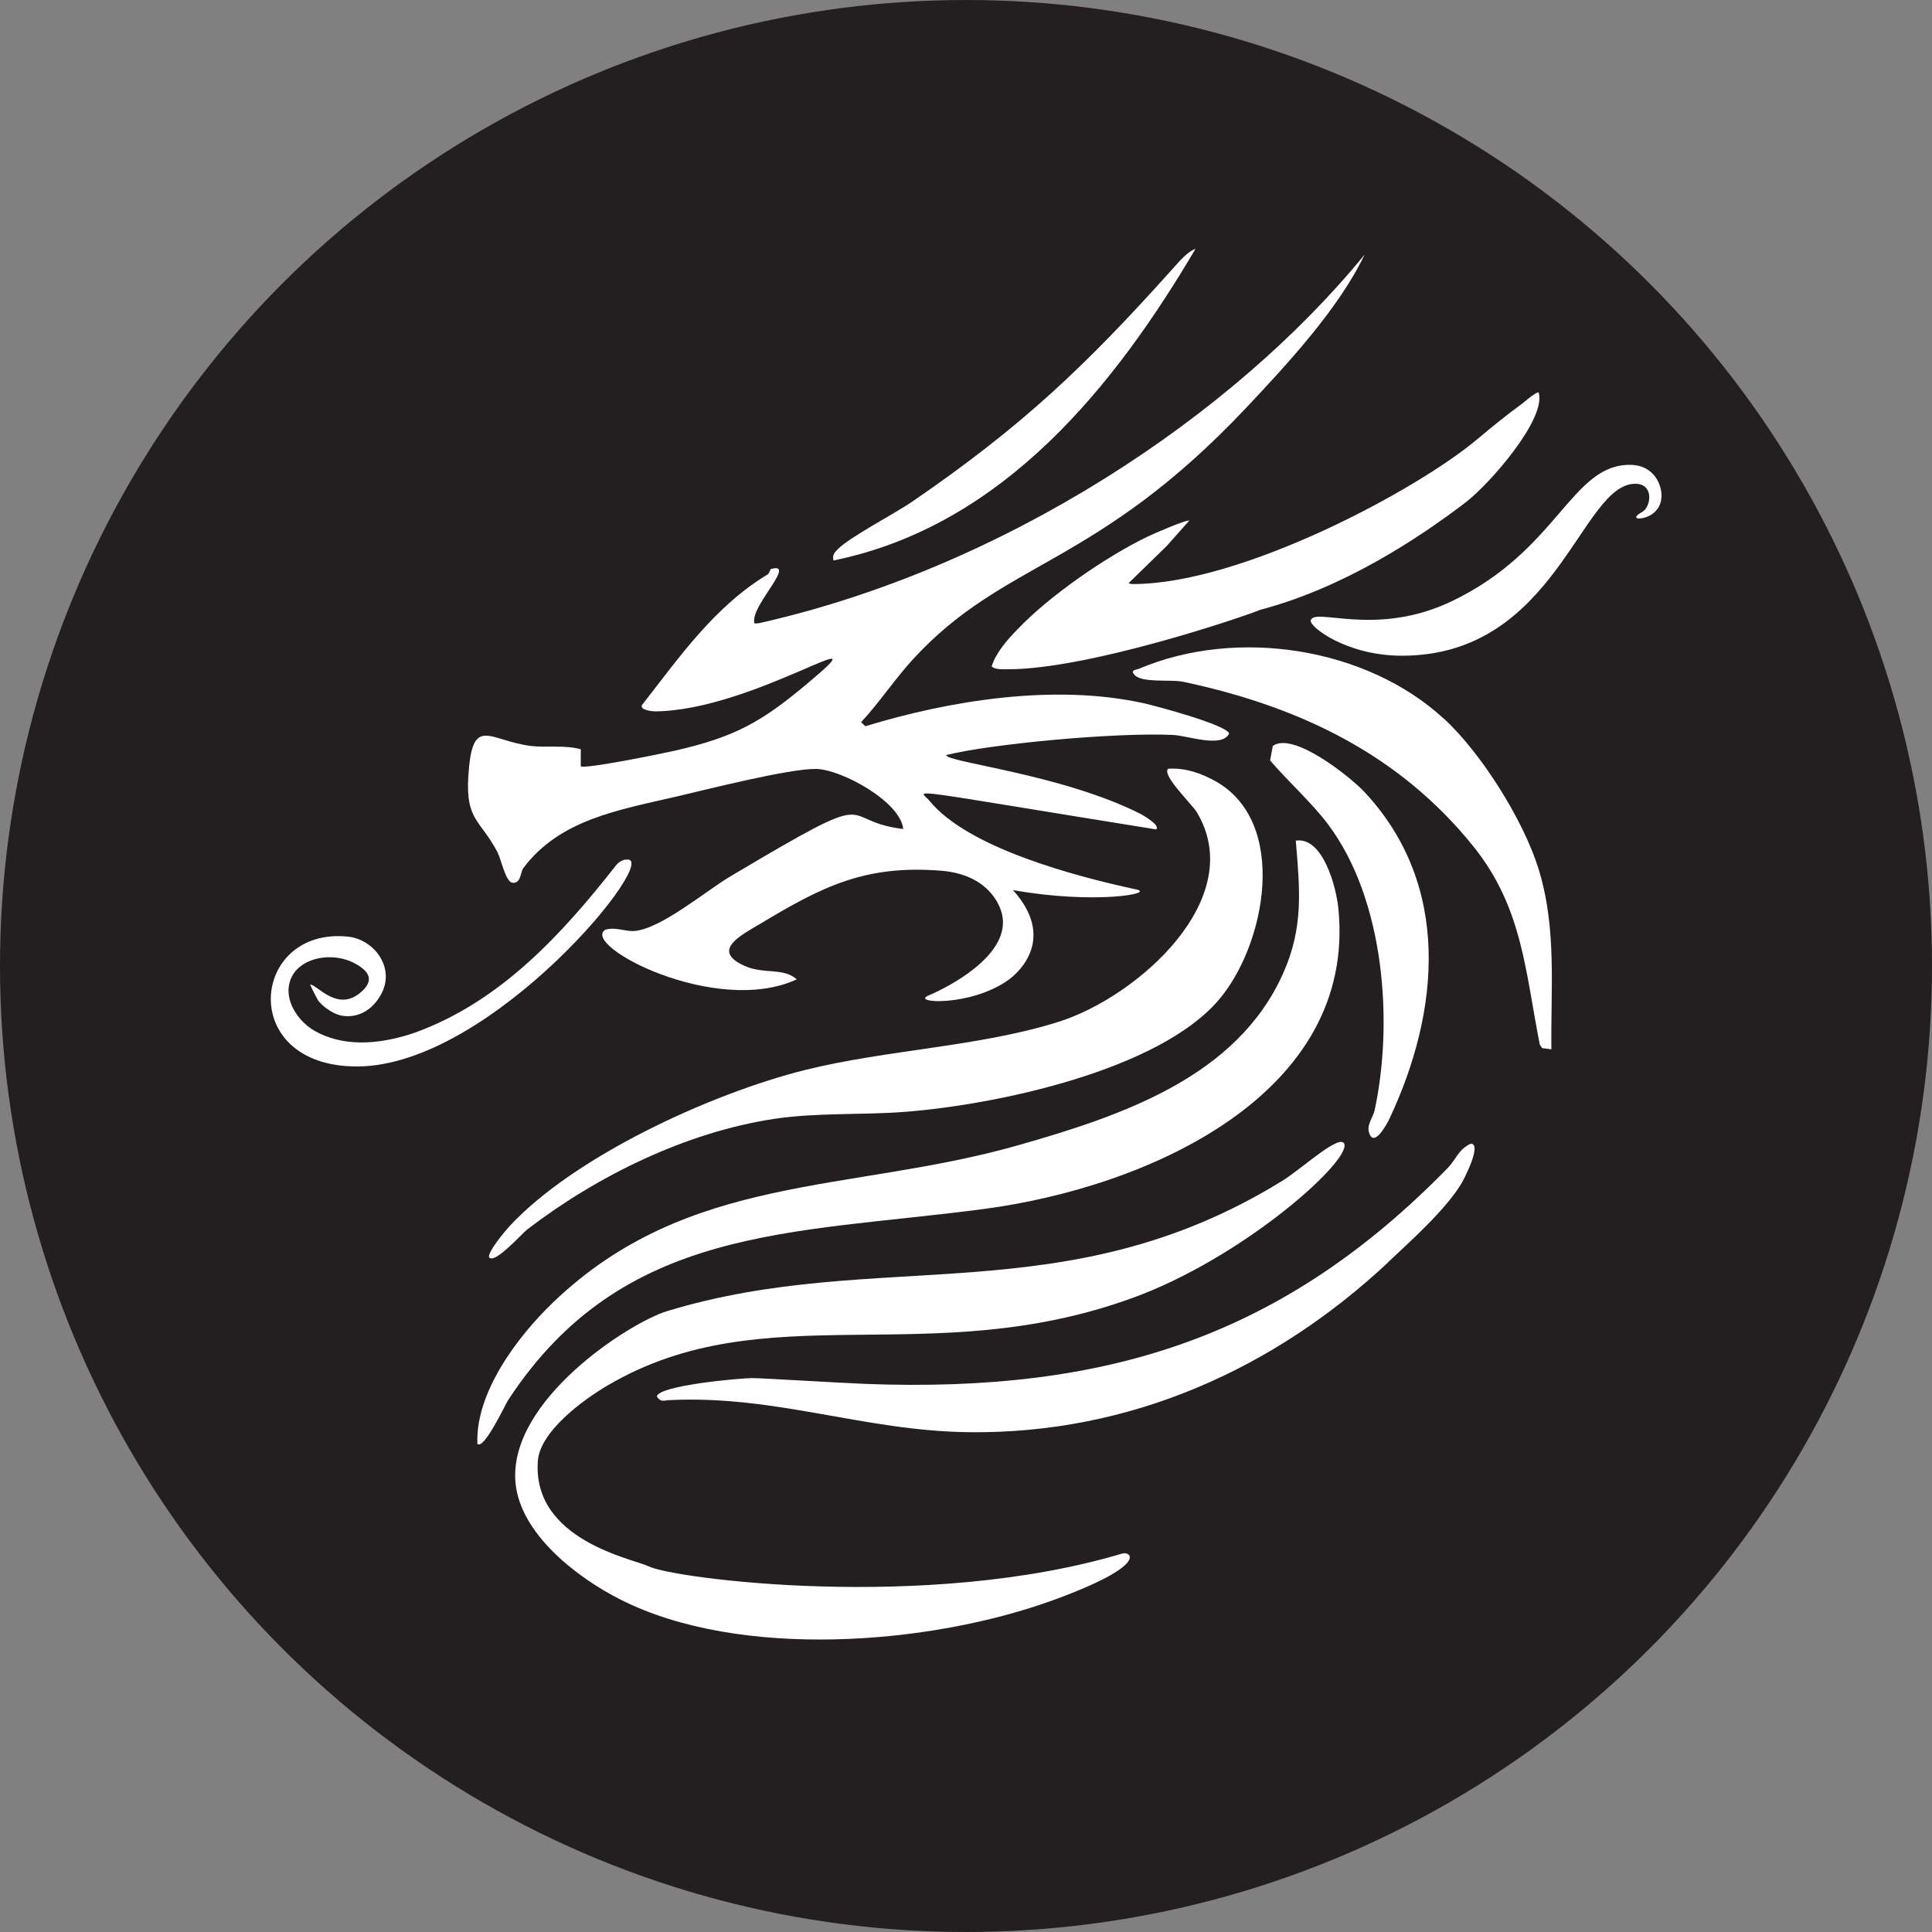
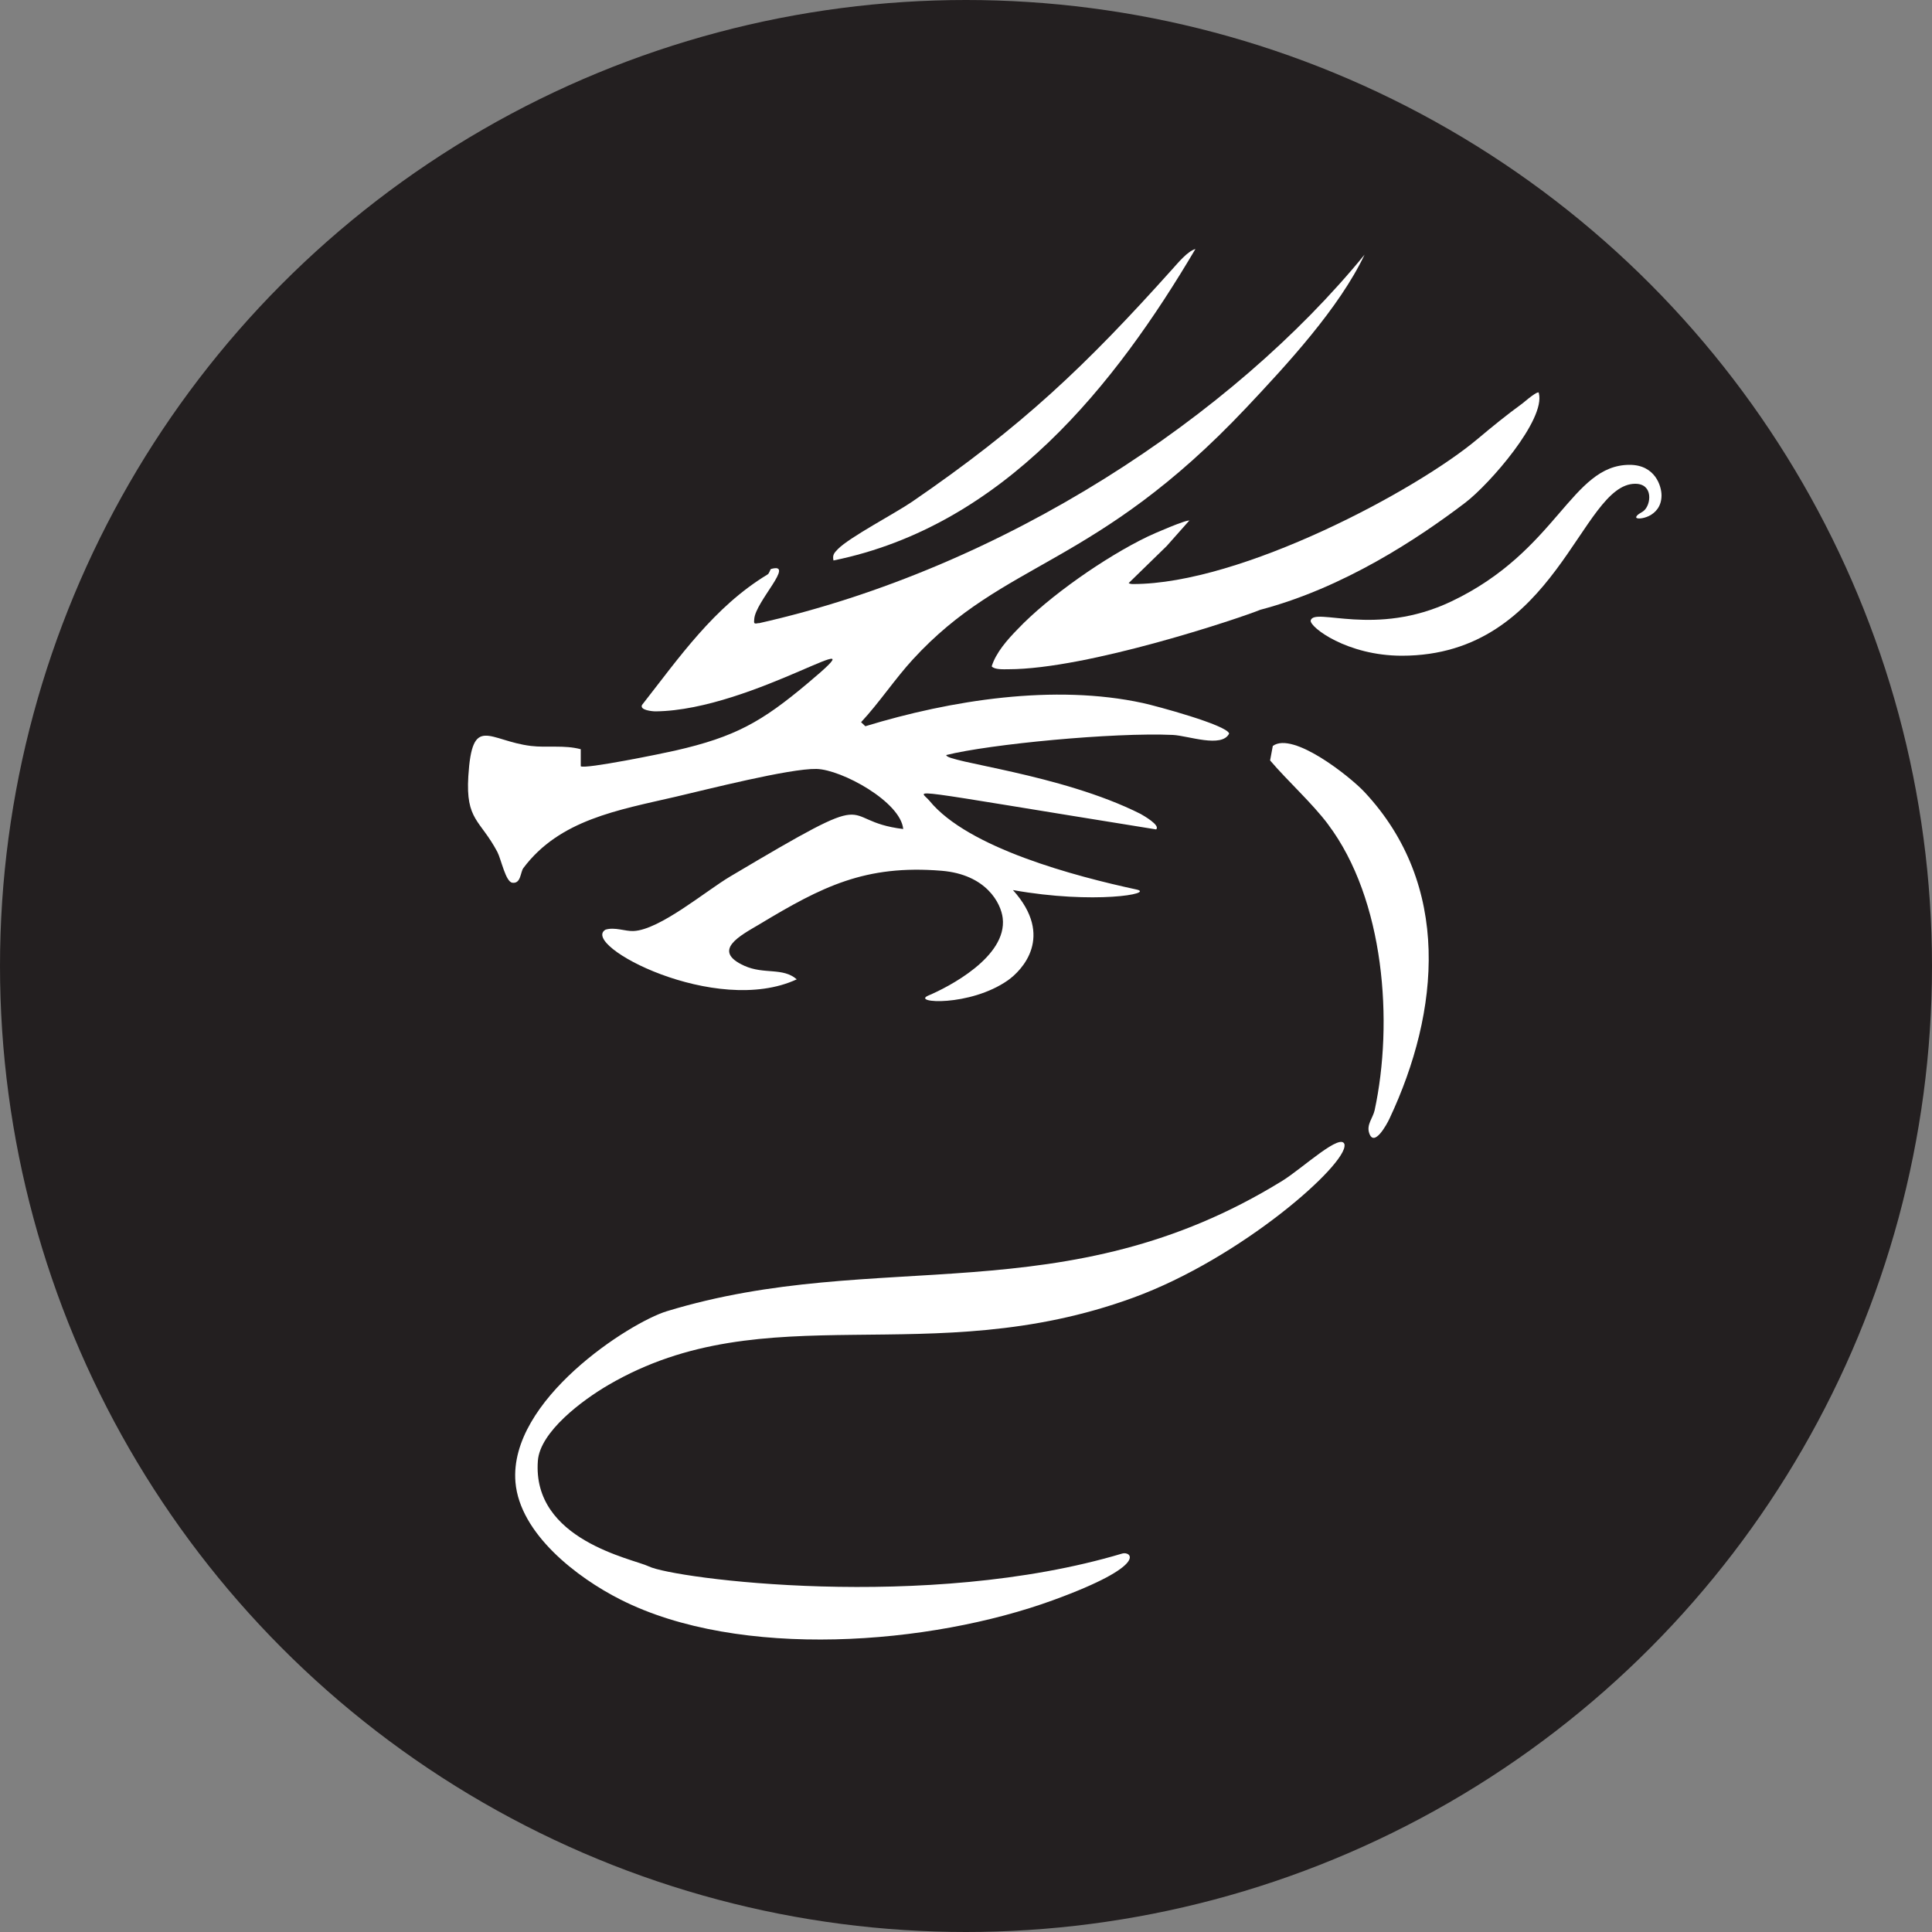
<svg xmlns="http://www.w3.org/2000/svg" id="Layer_2" data-name="Layer 2" viewBox="0 0 100 100">
  <rect x="0" y="0" width="100" height="100" fill="#808080" stroke="none" />
  <defs>
    <style>
      .cls-1 {
        fill: #231f20;
      }

      .cls-2 {
        fill: #fff;
      }
    </style>
  </defs>
  <g id="Layer_1-2" data-name="Layer 1">
    <circle class="cls-1" cx="50" cy="50" r="50" />
    <g>
      <path class="cls-2" d="M39.26,32.25c-.25.06-.24.01-.22-.21.06-.9,2.15-2.95.87-2.59-.05.01-.08.23-.19.29-2.76,1.67-4.57,4.3-6.49,6.75-.13.27.54.33.7.33,5.09-.05,12.08-4.98,7.87-1.45-2.37,1.99-3.74,2.77-6.85,3.48-.6.14-4.71.98-4.89.81v-.88c-.85-.23-1.75-.07-2.58-.17-2.19-.27-3.04-1.67-3.24,1.57-.14,2.28.61,2.24,1.5,3.91.2.38.43,1.56.78,1.6.45.06.41-.55.57-.76,1.87-2.5,4.9-3,7.88-3.69,1.59-.37,5.9-1.47,7.29-1.44,1.3.03,4.36,1.7,4.49,3.11-3.6-.44-.87-2.35-8.96,2.46-1.25.74-3.64,2.76-5,2.82-.43.02-.97-.22-1.45-.07-1.34.79,5.71,4.52,9.9,2.57-.72-.63-1.69-.24-2.71-.7-1.75-.79-.18-1.58.78-2.15,3.25-1.96,5.48-3.09,9.42-2.77,2.32.19,3.08,1.68,3.17,2.45.24,2.01-2.83,3.58-3.85,4.01-.91.39,2.15.59,4.12-.79.72-.51,2.43-2.26.26-4.67,4.2.75,7.38.18,6.39-.03-3.15-.68-8.71-2.14-10.71-4.59-.51-.62-1.89-.71,11.73,1.48.24-.21-.66-.72-.8-.8-4.12-2.08-10.13-2.68-10.06-3.05,2.23-.56,8.65-1.18,11.73-1.04.79.04,2.53.69,2.91-.07-.1-.44-3.81-1.44-4.46-1.58-4.59-1-9.95-.15-14.37,1.2l-.22-.21c.94-1.01,1.76-2.25,2.68-3.25,4.74-5.17,9.43-4.73,17.25-13.02,2.13-2.26,4.82-5.17,6.13-7.93-6.8,8.33-18.63,16.22-31.36,19.08Z" />
-       <path class="cls-2" d="M24.71,74.73c-.11-2.62,2.04-5.52,3.93-7.33,6.98-6.69,15.3-5.65,23.98-8.1,5.51-1.56,11.42-3.58,13.8-8.93,1.06-2.39.86-4.32.65-6.86,1.43-.21,2.1,2.47,2.2,3.48.99,9.62-9.8,14.46-18.37,15.59-9.94,1.31-18.66.82-24.6,9.89-.14.21-1.26,2.62-1.6,2.26Z" />
-       <path class="cls-2" d="M25.34,65.11c-.21-.2.83-1.42,1.02-1.63,3.35-3.62,10.43-6.88,15.32-8.1,4.22-1.05,9.02-1.2,13.11-2.49s9.85-6.39,7.15-10.86c-.24-.4-1.82-1.91-1.48-2.24.88-.06,1.67.22,2.41.62,3.87,2.12,2.65,8.52.19,11.37-3.12,3.62-11.44,5.4-16.23,5.77-2.22.17-4.53.03-6.74.36-4.6.69-9.2,2.97-12.78,5.71-.3.23-1.66,1.77-1.97,1.48Z" />
-       <path class="cls-2" d="M71.87,65.32c-5.89,5.52-13.35,8.91-21.72,8.81-5.42-.06-9.99-1.93-15.49-1.66-.3.01-.44.13-.66-.18.02-.57,4.27-.96,4.95-.96.45,0,4.38.24,5.83.3,12.59.48,21.66-2.48,30.16-11.18.4-.41.56-.97,1.18-1.25.62-.02-.36,1.87-.48,2.06-.81,1.35-2.6,2.95-3.78,4.06Z" />
-       <path class="cls-2" d="M74.74,37.2c1.96,1.81,4.12,5.28,4.89,7.76.96,3.09.63,6.18.67,9.35l-.48-.06-.12-.18c-.75-3.76-.88-7.07-3.43-10.25-3.81-4.74-8.95-7.24-15.02-8.53-.64-.14-2.14.08-2.53-.36-.23-.26.07-.25.22-.31,5.1-2.17,11.82-1.09,15.79,2.58Z" />
      <path class="cls-2" d="M61.57,26.93l-1.18,1.33-1.97,1.92c.06.04.14.05.23.05,5.6,0,14.67-4.85,17.83-7.51.75-.63,1.51-1.25,2.31-1.83.51-.43.87-.68.86-.54.36,1.37-2.55,4.71-3.81,5.67-2.47,1.88-6.31,4.41-10.6,5.54-1.08.44-8.96,3.08-13.05,3.08-.24,0-.71.03-.86-.15.22-.71.81-1.38,1.34-1.92,1.61-1.7,4.56-3.75,6.72-4.79.28-.14,2.08-.92,2.18-.83Z" />
      <path class="cls-2" d="M69.6,59.27c-.12-.74-2.19,1.21-3.23,1.85-11.25,6.94-20.92,3.41-31.86,6.75-1.9.58-8.19,4.59-7.83,8.85.23,2.67,3.19,4.94,5.43,6.07,6.17,3.13,16.03,2.36,22.41.03,5.02-1.83,4.01-2.54,3.57-2.41-10.14,3.03-23.23,1.29-24.5.67-.82-.4-6.06-1.35-5.75-5.47.11-1.5,2.3-3.14,3.66-3.93,8.15-4.75,16.57-.65,27.15-4.51,5.62-2.05,11.1-6.92,10.94-7.92Z" />
      <path class="cls-2" d="M68.75,42.68c-.83-1.11-2.09-2.24-3.01-3.32l.14-.75c1.05-.77,4.02,1.61,4.74,2.38,4.51,4.82,3.92,11.34,1.3,16.91-.15.32-.8,1.5-1.05.75-.15-.44.19-.78.28-1.18.98-4.54.52-10.91-2.41-14.8Z" />
      <path class="cls-2" d="M61.88,12.88c-4.14,7.01-9.91,14.33-18.74,16.13-.06-.3.04-.39.23-.59.61-.62,2.93-1.83,3.84-2.45,5.7-3.91,8.96-7.01,13.48-12.05.29-.32.77-.91,1.18-1.03Z" />
-       <path class="cls-2" d="M32.37,44.49c-.2.04-.38.16-.5.32-2.75,3.5-5.94,7.02-10.37,8.63-1.59.55-3.43.8-4.98.04-1.19-.54-2.09-2.05-1.27-3.16.68-.88,2.15-.97,3.09-.47,1.06.56.85,1.08.3,1.54-1.19.99-2.22-.42-2.58-.43-.03,0,.36.76.41.83.23.29.55.52.9.68.67.3,1.78.13,2.39-1.07.69-1.37-.44-2.79-1.75-2.92-5.03-.52-5.77,6.72.46,6.72,7.05,0,15.96-11.11,13.92-10.7Z" />
      <path class="cls-2" d="M67.84,32.12c-.04.35,1.89,1.82,4.72,1.82,8.01,0,9.25-8.9,12.08-8.9.95,0,.82,1.09.44,1.4-.1.09-.39.2-.39.34,0,.16,1.31.03,1.31-1.14,0-.48-.33-1.58-1.65-1.58-3.03,0-3.72,4.45-9.23,7.07-3.95,1.88-7.11.27-7.28.99Z" />
    </g>
  </g>
</svg>